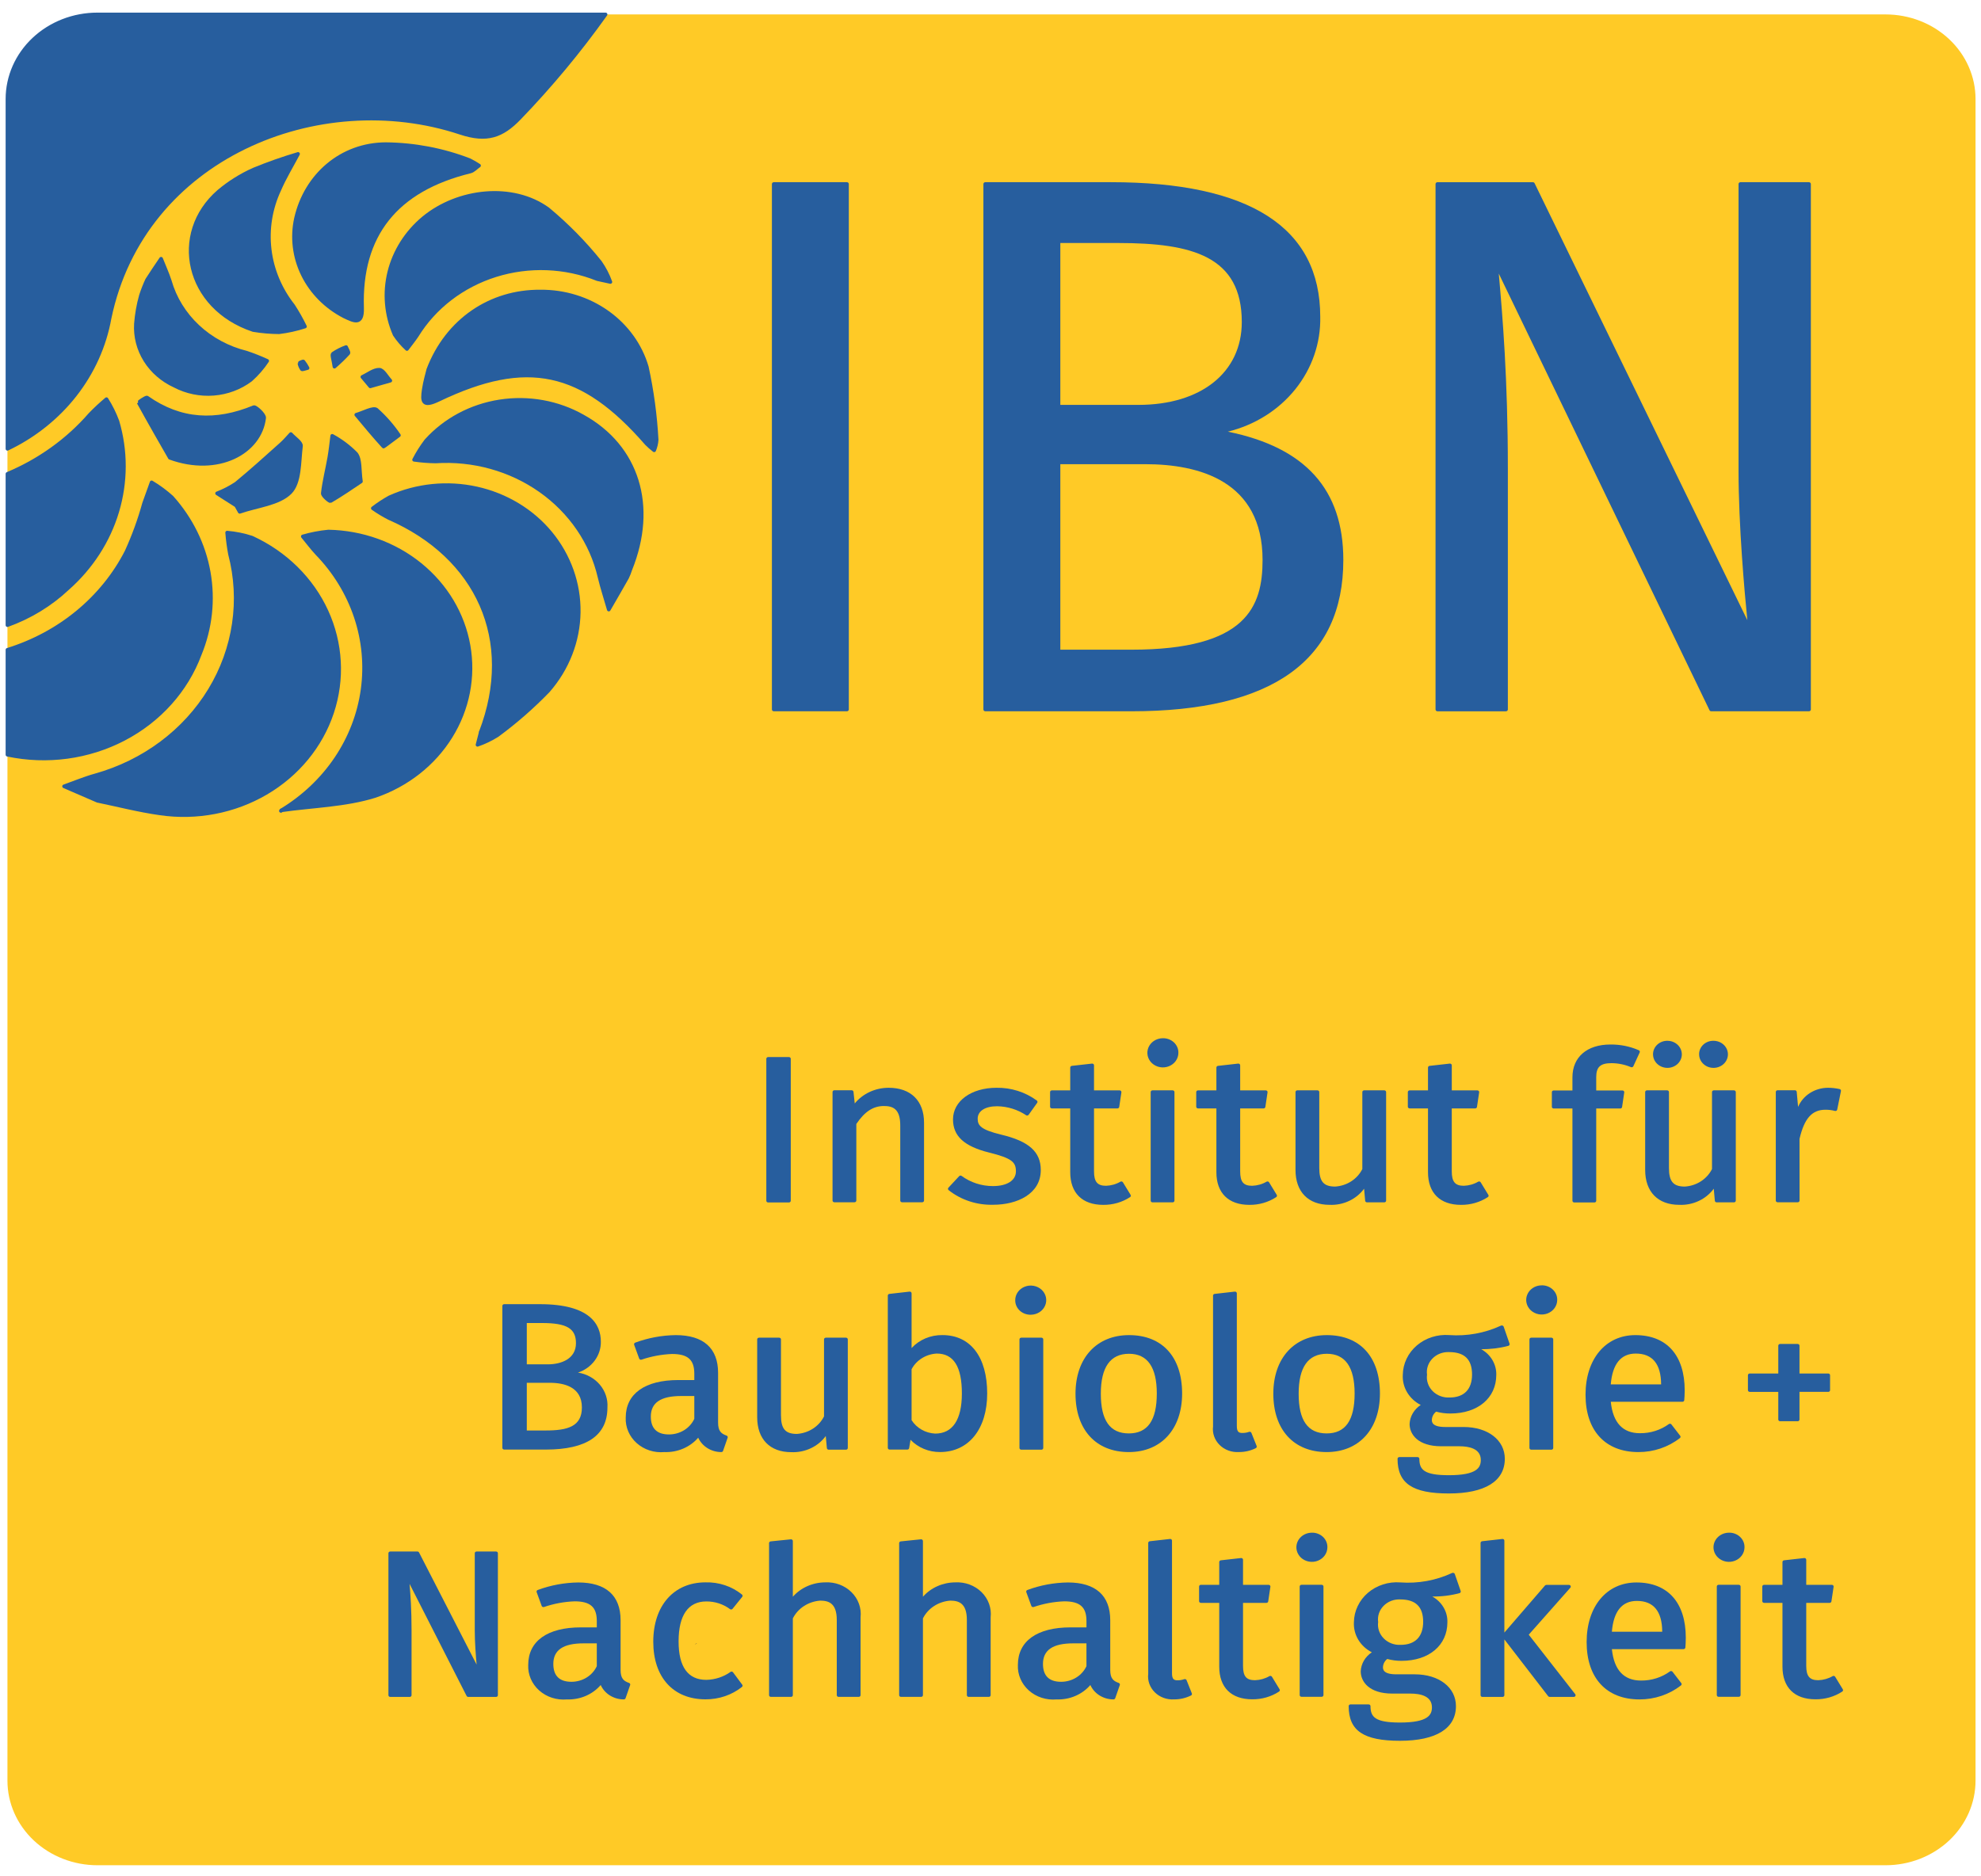
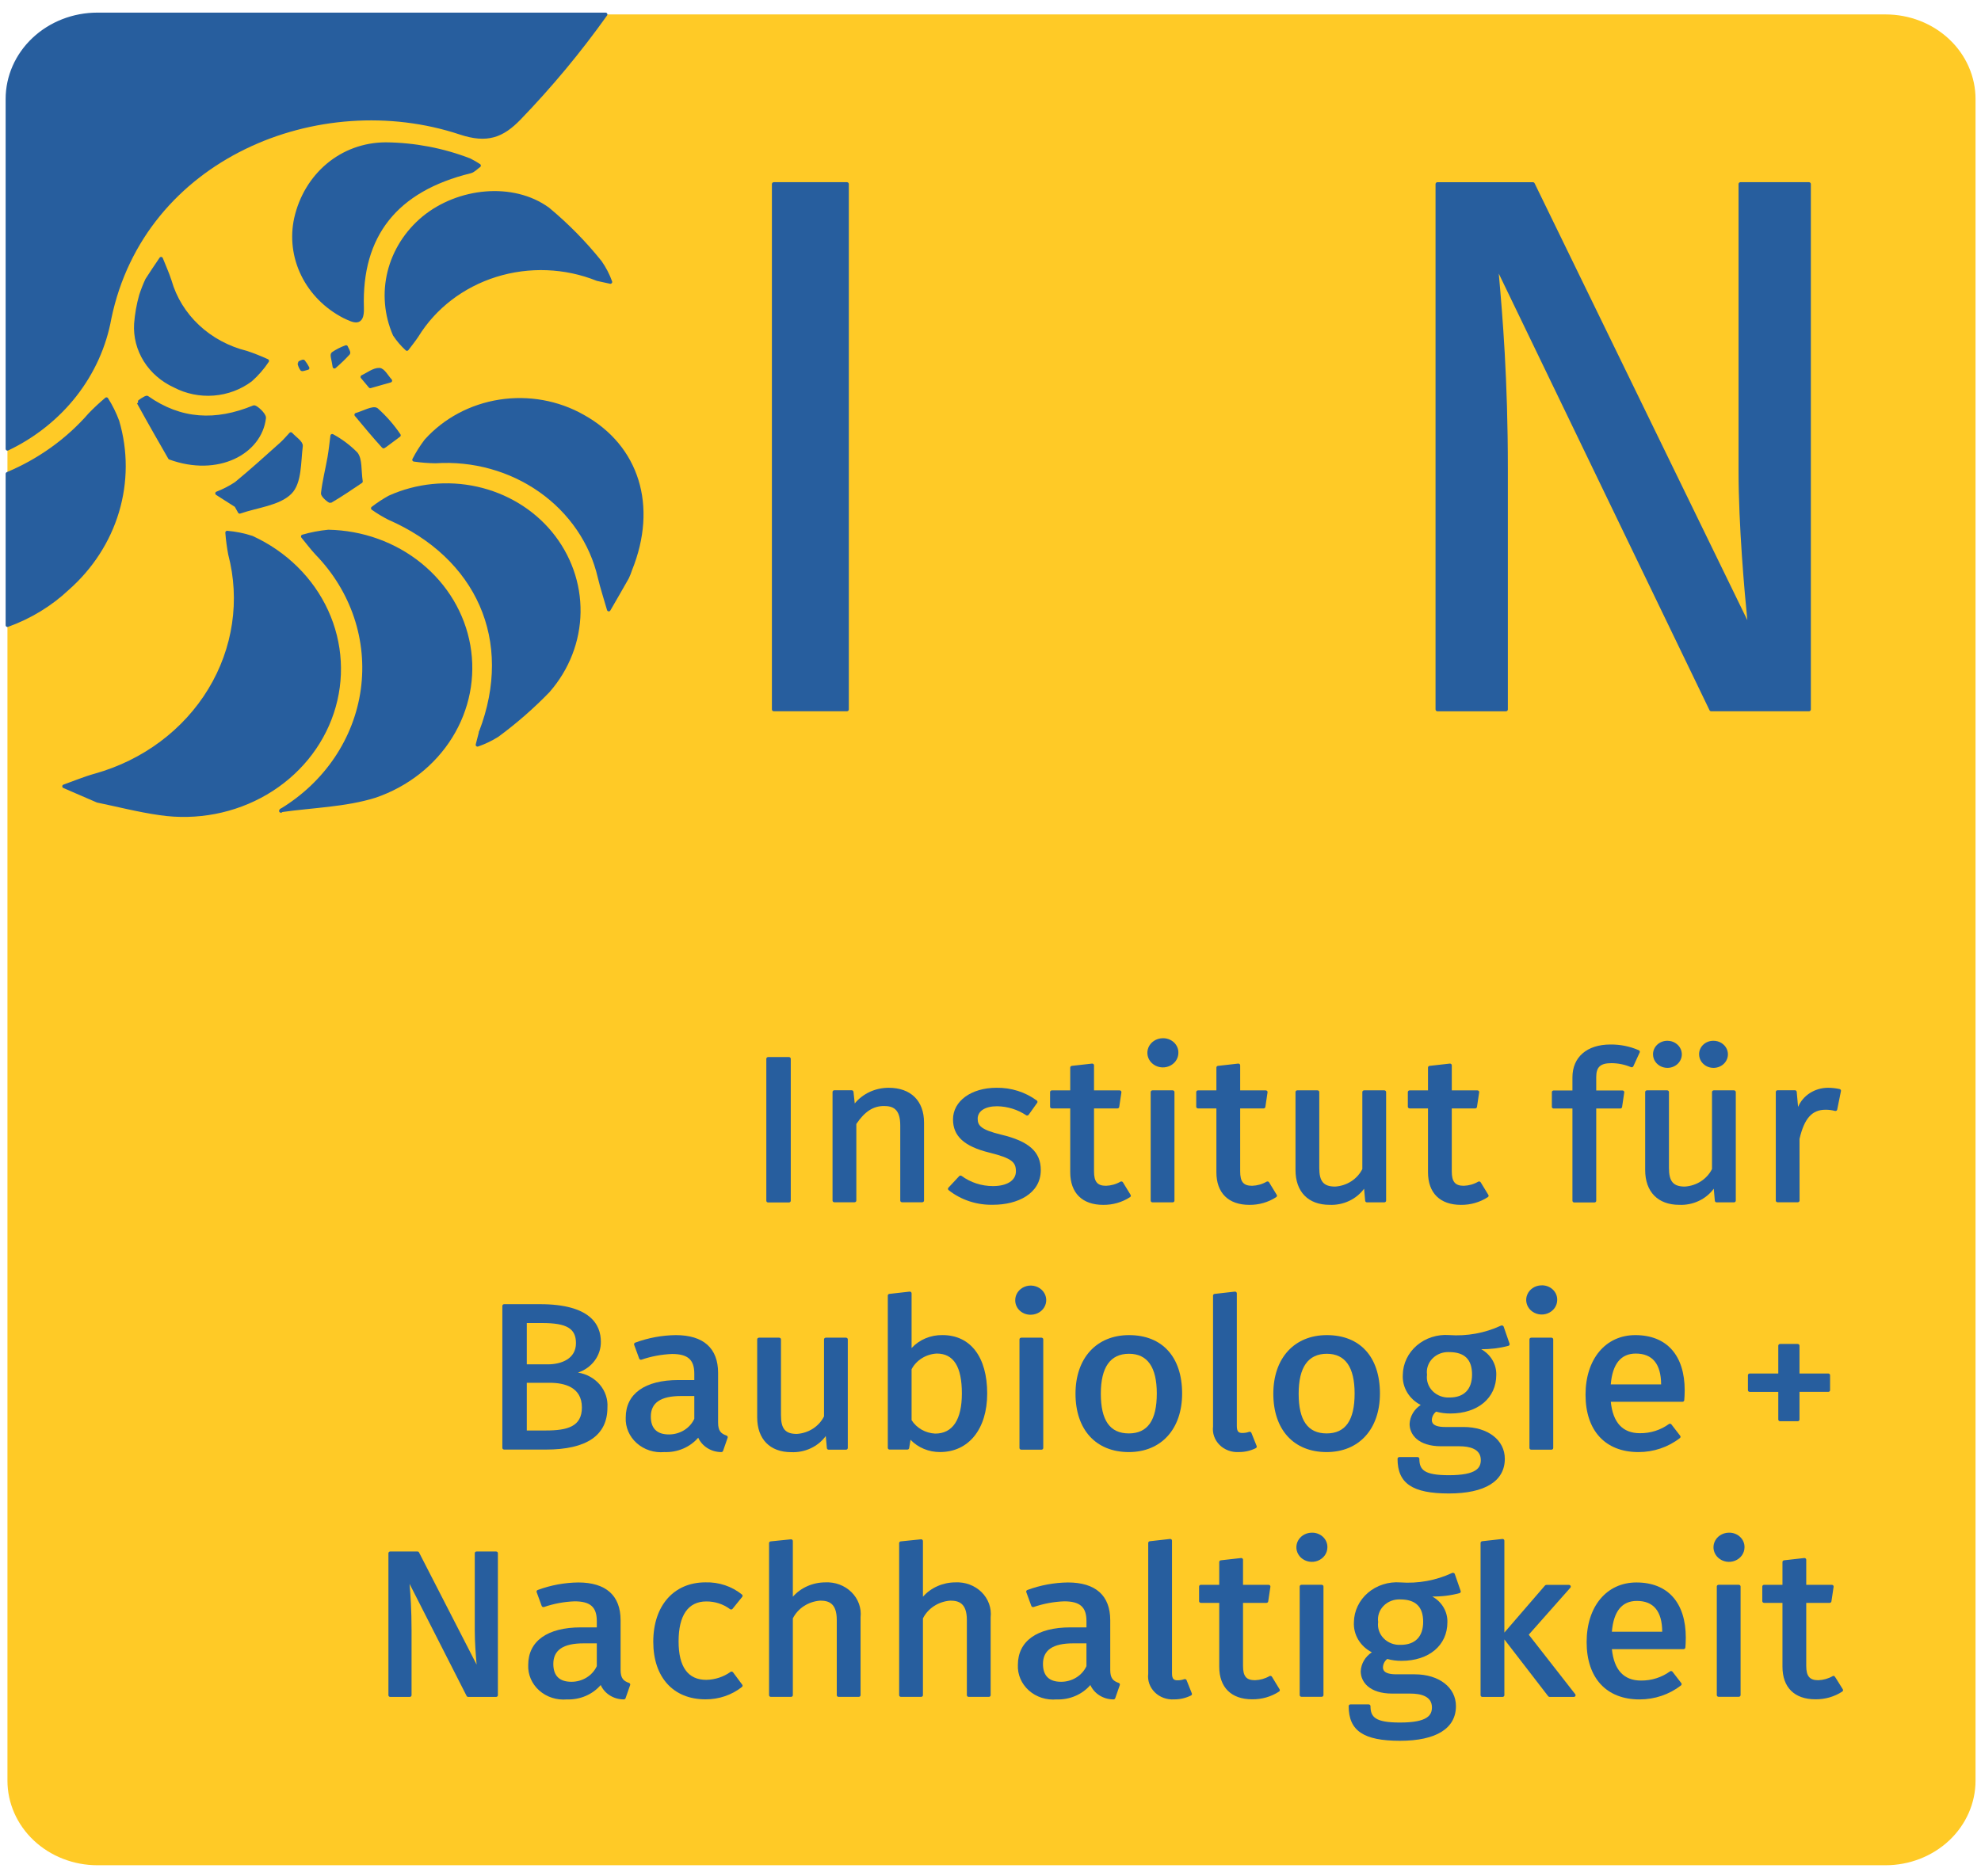
<svg xmlns="http://www.w3.org/2000/svg" width="133" height="126" viewBox="0 0 133 126" fill="none">
  <path d="M6.54 0.969H126.593C127.386 0.969 128.172 1.116 128.905 1.401C129.637 1.687 130.303 2.105 130.864 2.633C131.425 3.16 131.87 3.786 132.173 4.476C132.477 5.165 132.633 5.904 132.633 6.65V119.574C132.633 121.08 131.997 122.525 130.864 123.591C129.731 124.656 128.195 125.255 126.593 125.255H6.54C5.746 125.255 4.961 125.108 4.228 124.822C3.496 124.537 2.83 124.118 2.269 123.591C1.136 122.525 0.5 121.08 0.5 119.574V6.65C0.5 5.143 1.136 3.698 2.269 2.633C3.402 1.567 4.938 0.969 6.54 0.969Z" fill="#FFCA26" />
  <path d="M20.649 24.715C20.57 24.561 20.476 24.415 20.368 24.277C20.347 24.253 20.094 24.367 20.098 24.384C20.124 24.53 20.182 24.669 20.269 24.793C20.297 24.828 20.474 24.754 20.649 24.715Z" fill="#275E9E" stroke="#275E9E" stroke-width="0.244" stroke-linecap="round" stroke-linejoin="round" />
  <path d="M18.898 54.414C20.999 54.113 23.187 54.075 25.181 53.451C27.316 52.721 29.113 51.311 30.259 49.465C31.405 47.62 31.829 45.455 31.456 43.347C31.084 41.238 29.939 39.319 28.219 37.921C26.5 36.524 24.315 35.736 22.043 35.695C21.462 35.751 20.887 35.861 20.329 36.023C20.645 36.406 20.941 36.806 21.28 37.169C22.467 38.392 23.355 39.843 23.885 41.422C24.414 43.001 24.57 44.67 24.344 46.311C24.117 47.953 23.512 49.529 22.572 50.928C21.631 52.327 20.378 53.517 18.898 54.414Z" fill="#275E9E" stroke="#275E9E" stroke-width="0.244" stroke-linecap="round" stroke-linejoin="round" />
  <path d="M22.107 30.73C21.966 31.529 21.762 32.321 21.672 33.123C21.654 33.291 22.135 33.681 22.187 33.651C22.889 33.244 23.556 32.781 24.232 32.331C24.116 31.54 24.206 30.88 23.913 30.478C23.445 29.999 22.902 29.591 22.304 29.266C22.24 29.754 22.193 30.245 22.107 30.73Z" fill="#275E9E" stroke="#275E9E" stroke-width="0.244" stroke-linecap="round" stroke-linejoin="round" />
  <path d="M18.859 54.454C18.875 54.444 18.889 54.432 18.904 54.422L18.878 54.425L18.859 54.454Z" fill="#275E9E" stroke="#275E9E" stroke-width="0.244" stroke-linecap="round" stroke-linejoin="round" />
  <path d="M16.093 34.371C17.252 33.966 18.713 33.837 19.478 33.073C20.143 32.408 20.073 31.031 20.207 29.956C20.238 29.713 19.767 29.419 19.527 29.148C19.313 29.374 19.114 29.615 18.882 29.822C17.879 30.716 16.887 31.623 15.846 32.476C15.449 32.738 15.023 32.958 14.574 33.131C15.002 33.403 15.429 33.675 15.856 33.948L16.093 34.371Z" fill="#275E9E" stroke="#275E9E" stroke-width="0.244" stroke-linecap="round" stroke-linejoin="round" />
  <path d="M17.735 28.066C17.762 27.837 17.155 27.294 17.04 27.342C14.498 28.393 12.122 28.283 9.878 26.7C9.807 26.649 9.298 27.016 9.305 27.028C10.099 28.474 10.924 29.905 11.404 30.741C14.623 31.917 17.461 30.391 17.735 28.066Z" fill="#275E9E" stroke="#275E9E" stroke-width="0.244" stroke-linecap="round" stroke-linejoin="round" />
  <path d="M33.401 49.368C34.622 48.467 35.761 47.471 36.805 46.392C38.104 44.903 38.827 43.044 38.855 41.118C38.884 39.192 38.216 37.315 36.962 35.793C35.722 34.292 33.973 33.237 32.007 32.8C30.04 32.364 27.974 32.574 26.152 33.395C25.759 33.613 25.384 33.859 25.031 34.132C25.376 34.375 25.738 34.594 26.116 34.788C32.063 37.38 34.645 42.981 32.281 49.155C32.266 49.21 32.163 49.611 32.059 50.015C32.533 49.851 32.983 49.634 33.401 49.368Z" fill="#275E9E" stroke="#275E9E" stroke-width="0.244" stroke-linecap="round" stroke-linejoin="round" />
  <path d="M7.885 28.291C7.694 27.773 7.447 27.275 7.149 26.805C6.767 27.125 6.402 27.464 6.057 27.82C4.562 29.543 2.659 30.913 0.5 31.821V41.98C2.012 41.436 3.386 40.599 4.531 39.523C6.127 38.117 7.283 36.327 7.874 34.347C8.465 32.367 8.469 30.273 7.885 28.291Z" fill="#275E9E" stroke="#275E9E" stroke-width="0.244" stroke-linecap="round" stroke-linejoin="round" />
-   <path d="M13.411 43.942C14.134 42.188 14.341 40.283 14.012 38.427C13.683 36.571 12.828 34.833 11.539 33.395C11.122 33.019 10.667 32.682 10.18 32.391C10.011 32.86 9.842 33.329 9.674 33.798C9.369 34.905 8.975 35.987 8.496 37.038C7.703 38.586 6.586 39.969 5.212 41.102C3.838 42.236 2.236 43.098 0.5 43.636V50.681C3.156 51.241 5.938 50.864 8.318 49.621C10.698 48.379 12.51 46.358 13.411 43.942Z" fill="#275E9E" stroke="#275E9E" stroke-width="0.244" stroke-linecap="round" stroke-linejoin="round" />
  <path d="M32.285 49.148C32.287 49.139 32.288 49.137 32.285 49.148V49.148Z" fill="#275E9E" stroke="#275E9E" stroke-width="0.244" stroke-linecap="round" stroke-linejoin="round" />
  <path d="M10.74 54.621C13.208 54.981 15.731 54.496 17.851 53.255C19.971 52.014 21.548 50.098 22.294 47.856C23.041 45.615 22.907 43.196 21.919 41.039C20.93 38.882 19.152 37.13 16.906 36.101C16.371 35.926 15.815 35.814 15.25 35.766C15.287 36.248 15.351 36.729 15.44 37.206C16.252 40.299 15.768 43.568 14.087 46.334C12.407 49.1 9.659 51.153 6.413 52.065C5.695 52.263 5.004 52.555 4.301 52.804C5.014 53.113 5.728 53.421 6.546 53.775C7.879 54.048 9.296 54.417 10.74 54.621Z" fill="#275E9E" stroke="#275E9E" stroke-width="0.244" stroke-linecap="round" stroke-linejoin="round" />
-   <path d="M14.68 12.86C11.443 15.677 12.497 20.665 17 22.162C17.574 22.258 18.155 22.308 18.738 22.311C19.329 22.238 19.911 22.11 20.475 21.927C20.242 21.448 19.979 20.981 19.687 20.531C18.815 19.426 18.269 18.124 18.105 16.756C17.941 15.388 18.165 14.004 18.754 12.744C19.11 11.917 19.589 11.137 20.011 10.336C18.997 10.637 18 10.988 17.025 11.388C16.172 11.771 15.383 12.267 14.68 12.86Z" fill="#275E9E" stroke="#275E9E" stroke-width="0.244" stroke-linecap="round" stroke-linejoin="round" />
  <path d="M23.384 23.724C23.437 23.659 23.291 23.448 23.236 23.305C22.922 23.418 22.625 23.569 22.353 23.754C22.259 23.834 22.39 24.154 22.453 24.623C22.782 24.341 23.093 24.041 23.384 23.724Z" fill="#275E9E" stroke="#275E9E" stroke-width="0.244" stroke-linecap="round" stroke-linejoin="round" />
  <path d="M10.816 17.375C10.5 17.846 10.175 18.312 9.874 18.791C9.715 19.133 9.578 19.484 9.462 19.841C9.287 20.464 9.174 21.1 9.125 21.743C9.073 22.602 9.293 23.456 9.756 24.197C10.22 24.939 10.907 25.534 11.73 25.909C12.525 26.327 13.434 26.512 14.342 26.442C15.25 26.371 16.114 26.048 16.826 25.514C17.255 25.135 17.63 24.704 17.94 24.234C17.488 24.026 17.024 23.842 16.551 23.683C15.316 23.378 14.19 22.773 13.285 21.926C12.38 21.08 11.73 20.024 11.399 18.865C11.236 18.358 11.011 17.871 10.816 17.375Z" fill="#275E9E" stroke="#275E9E" stroke-width="0.244" stroke-linecap="round" stroke-linejoin="round" />
  <path d="M0.5 6.65V30.139C2.291 29.284 3.844 28.046 5.035 26.524C6.225 25.002 7.02 23.239 7.355 21.376C9.606 10.534 21.427 5.768 30.906 8.917C32.701 9.513 33.715 9.131 34.871 7.935C36.978 5.75 38.912 3.421 40.657 0.969H6.54C5.746 0.969 4.961 1.116 4.228 1.401C3.496 1.687 2.83 2.105 2.269 2.633C1.136 3.698 0.5 5.143 0.5 6.65Z" fill="#275E9E" stroke="#275E9E" stroke-width="0.244" stroke-linecap="round" stroke-linejoin="round" />
-   <path d="M36.281 19.578C32.947 19.549 30.023 21.493 28.754 24.816C28.699 25.053 28.532 25.607 28.448 26.172C28.332 26.959 28.363 27.365 29.451 26.843C35.375 24.001 39.084 24.816 43.402 29.783C43.563 29.946 43.736 30.099 43.92 30.239C44.015 30.013 44.071 29.774 44.086 29.532C43.997 27.889 43.776 26.255 43.426 24.643C42.996 23.176 42.062 21.884 40.769 20.968C39.477 20.052 37.899 19.563 36.281 19.578Z" fill="#275E9E" stroke="#275E9E" stroke-width="0.244" stroke-linecap="round" stroke-linejoin="round" />
  <path d="M25.902 9.68C22.918 9.69 20.529 11.765 19.872 14.662C19.592 15.939 19.754 17.266 20.335 18.45C20.915 19.634 21.883 20.613 23.097 21.242C23.735 21.544 24.349 21.885 24.31 20.679C24.151 15.787 26.59 12.737 31.575 11.517C31.791 11.464 31.967 11.256 32.162 11.121C31.957 10.985 31.744 10.862 31.522 10.752C29.738 10.063 27.831 9.699 25.902 9.68Z" fill="#275E9E" stroke="#275E9E" stroke-width="0.244" stroke-linecap="round" stroke-linejoin="round" />
  <path d="M25.749 29.988C25.762 30.001 26.198 29.66 26.782 29.23C26.357 28.601 25.852 28.024 25.278 27.51C25.046 27.344 24.384 27.722 23.918 27.852C24.519 28.572 25.116 29.295 25.749 29.988Z" fill="#275E9E" stroke="#275E9E" stroke-width="0.244" stroke-linecap="round" stroke-linejoin="round" />
  <path d="M40.109 18.745L40.98 18.935C40.812 18.467 40.581 18.021 40.293 17.609C39.254 16.311 38.079 15.115 36.785 14.04C34.435 12.335 30.775 12.712 28.435 14.64C27.289 15.594 26.486 16.861 26.138 18.263C25.791 19.666 25.915 21.135 26.494 22.468C26.727 22.822 27.005 23.147 27.322 23.436C27.544 23.139 27.78 22.851 27.984 22.544C29.162 20.626 31.046 19.18 33.28 18.48C35.515 17.78 37.944 17.874 40.109 18.745Z" fill="#275E9E" stroke="#275E9E" stroke-width="0.244" stroke-linecap="round" stroke-linejoin="round" />
  <path d="M25.468 24.828C25.097 24.816 24.709 25.134 24.328 25.311C24.487 25.501 24.646 25.69 24.858 25.945L26.205 25.562C25.96 25.301 25.726 24.837 25.468 24.828Z" fill="#275E9E" stroke="#275E9E" stroke-width="0.244" stroke-linecap="round" stroke-linejoin="round" />
  <path d="M40.872 40.934C41.285 40.218 41.702 39.505 42.106 38.785C42.189 38.611 42.26 38.432 42.318 38.248C44.041 33.985 42.802 29.996 39.133 27.961C37.457 27.011 35.476 26.655 33.546 26.956C31.616 27.257 29.863 28.195 28.602 29.602C28.297 30.004 28.029 30.43 27.801 30.875C28.279 30.944 28.761 30.982 29.244 30.988C31.764 30.824 34.263 31.517 36.284 32.943C38.304 34.368 39.713 36.429 40.251 38.751C40.427 39.486 40.664 40.207 40.872 40.934Z" fill="#275E9E" stroke="#275E9E" stroke-width="0.244" stroke-linecap="round" stroke-linejoin="round" />
-   <path d="M46.789 110.364L46.645 110.434C46.645 110.434 46.743 110.363 46.748 110.359C46.762 110.359 46.776 110.36 46.789 110.364Z" fill="#574D46" />
  <path d="M56.859 12.234H51.954C51.882 12.234 51.824 12.289 51.824 12.356V47.642C51.824 47.71 51.882 47.764 51.954 47.764H56.859C56.93 47.764 56.988 47.71 56.988 47.642V12.356C56.988 12.289 56.93 12.234 56.859 12.234Z" fill="#275E9E" />
-   <path d="M66.153 47.764H75.963C85.402 47.764 90.188 44.346 90.188 37.605C90.188 32.872 87.649 30.049 82.433 28.987C84.24 28.545 85.836 27.543 86.962 26.142C88.088 24.741 88.679 23.023 88.638 21.268C88.638 15.274 83.904 12.234 74.568 12.234H66.153C66.136 12.234 66.119 12.237 66.103 12.243C66.088 12.25 66.073 12.259 66.061 12.27C66.049 12.281 66.04 12.295 66.033 12.31C66.027 12.325 66.023 12.34 66.023 12.356V47.642C66.023 47.658 66.027 47.674 66.033 47.689C66.04 47.704 66.049 47.717 66.061 47.729C66.073 47.74 66.088 47.749 66.103 47.755C66.119 47.761 66.136 47.764 66.153 47.764ZM71.188 43.628V31.171H76.892C80.484 31.171 84.766 32.287 84.766 37.605C84.766 40.733 83.699 43.628 75.963 43.628L71.188 43.628ZM71.188 27.189V16.319H75.085C80.059 16.319 83.371 17.221 83.371 21.625C83.371 25.005 80.645 27.189 76.427 27.189H71.188Z" fill="#275E9E" />
  <path d="M96.509 47.765H101.104C101.121 47.765 101.138 47.762 101.154 47.756C101.17 47.75 101.184 47.741 101.196 47.729C101.208 47.718 101.218 47.704 101.224 47.69C101.231 47.675 101.234 47.659 101.234 47.643V31.459C101.234 25.41 100.876 21.202 100.625 18.374L114.773 47.693C114.783 47.714 114.799 47.733 114.82 47.745C114.841 47.758 114.865 47.765 114.89 47.764H121.447C121.464 47.765 121.481 47.761 121.497 47.755C121.513 47.749 121.527 47.74 121.539 47.729C121.551 47.718 121.561 47.704 121.567 47.689C121.574 47.675 121.577 47.659 121.577 47.642V12.356C121.577 12.34 121.574 12.325 121.567 12.31C121.561 12.295 121.551 12.281 121.539 12.27C121.527 12.259 121.513 12.25 121.497 12.243C121.481 12.237 121.464 12.234 121.447 12.234H116.852C116.835 12.234 116.818 12.237 116.802 12.243C116.786 12.25 116.772 12.259 116.76 12.27C116.748 12.281 116.738 12.295 116.732 12.31C116.725 12.325 116.722 12.34 116.722 12.356V31.613C116.722 35.282 117.128 39.827 117.313 41.646L103.029 12.306C103.018 12.284 103.002 12.267 102.981 12.254C102.96 12.241 102.936 12.235 102.911 12.235H96.509C96.492 12.235 96.475 12.238 96.459 12.244C96.443 12.25 96.429 12.259 96.417 12.27C96.405 12.282 96.395 12.295 96.389 12.31C96.382 12.325 96.379 12.341 96.379 12.357V47.643C96.379 47.659 96.382 47.675 96.389 47.69C96.395 47.705 96.405 47.718 96.417 47.729C96.429 47.741 96.443 47.75 96.459 47.756C96.475 47.762 96.492 47.765 96.509 47.765Z" fill="#275E9E" />
  <path d="M52.968 70.984H51.571C51.504 70.984 51.449 71.036 51.449 71.099V80.633C51.449 80.697 51.504 80.748 51.571 80.748H52.968C53.035 80.748 53.09 80.697 53.09 80.633V71.099C53.09 71.036 53.035 70.984 52.968 70.984Z" fill="#275E9E" />
  <path d="M60.441 75.569V80.621C60.441 80.635 60.444 80.65 60.45 80.664C60.456 80.678 60.465 80.691 60.476 80.701C60.487 80.712 60.501 80.721 60.516 80.726C60.53 80.732 60.546 80.735 60.562 80.735H61.916C61.932 80.735 61.948 80.732 61.962 80.726C61.977 80.721 61.991 80.712 62.002 80.701C62.013 80.691 62.022 80.678 62.028 80.664C62.034 80.65 62.038 80.635 62.038 80.621V75.39C62.038 73.923 61.151 73.047 59.665 73.047C59.225 73.046 58.79 73.141 58.395 73.323C58 73.505 57.655 73.771 57.386 74.099L57.301 73.316C57.297 73.287 57.283 73.261 57.261 73.243C57.238 73.224 57.209 73.213 57.179 73.213H56.016C56 73.213 55.984 73.216 55.97 73.222C55.955 73.227 55.941 73.236 55.93 73.246C55.919 73.257 55.91 73.27 55.904 73.284C55.898 73.298 55.895 73.312 55.895 73.328V80.621C55.895 80.635 55.898 80.65 55.904 80.664C55.91 80.678 55.919 80.691 55.93 80.701C55.941 80.712 55.955 80.721 55.97 80.726C55.984 80.732 56 80.735 56.016 80.735H57.37C57.386 80.735 57.401 80.732 57.416 80.726C57.431 80.721 57.445 80.712 57.456 80.702C57.467 80.691 57.476 80.678 57.482 80.664C57.488 80.65 57.492 80.635 57.492 80.621V75.478C58.053 74.644 58.625 74.272 59.341 74.272C59.912 74.272 60.441 74.43 60.441 75.569Z" fill="#275E9E" />
  <path d="M69.876 78.573C69.876 77.347 69.079 76.635 67.21 76.192C65.874 75.867 65.639 75.59 65.639 75.127C65.639 74.609 66.139 74.287 66.944 74.287C67.644 74.298 68.324 74.509 68.894 74.892C68.921 74.908 68.953 74.914 68.984 74.907C69.015 74.901 69.043 74.884 69.061 74.86L69.634 74.057C69.652 74.033 69.658 74.003 69.653 73.974C69.648 73.945 69.632 73.919 69.607 73.902C68.836 73.333 67.88 73.031 66.9 73.047C65.209 73.047 63.983 73.939 63.983 75.169C63.983 76.293 64.732 76.981 66.413 77.398C67.946 77.778 68.206 78.046 68.206 78.656C68.206 79.268 67.615 79.648 66.664 79.648C65.902 79.648 65.161 79.408 64.561 78.966C64.537 78.948 64.506 78.94 64.475 78.943C64.444 78.946 64.416 78.96 64.396 78.982L63.675 79.756C63.664 79.768 63.656 79.781 63.651 79.795C63.646 79.809 63.644 79.825 63.645 79.84C63.646 79.855 63.65 79.87 63.657 79.883C63.664 79.897 63.674 79.909 63.686 79.919C64.525 80.585 65.597 80.935 66.694 80.902C68.278 80.901 69.876 80.182 69.876 78.573Z" fill="#275E9E" />
  <path d="M74.065 80.909C74.709 80.917 75.34 80.736 75.869 80.39C75.895 80.374 75.913 80.349 75.919 80.321C75.926 80.293 75.921 80.264 75.906 80.239L75.391 79.395C75.375 79.369 75.349 79.35 75.319 79.341C75.288 79.333 75.255 79.336 75.228 79.35C74.935 79.521 74.6 79.617 74.255 79.628C73.676 79.628 73.45 79.357 73.45 78.663V74.433H75.021C75.05 74.433 75.079 74.423 75.101 74.405C75.123 74.387 75.138 74.362 75.142 74.334L75.289 73.351C75.291 73.335 75.29 73.318 75.285 73.303C75.28 73.287 75.272 73.272 75.26 73.26C75.249 73.248 75.234 73.238 75.218 73.231C75.202 73.224 75.185 73.221 75.168 73.221H73.45V71.537C73.45 71.52 73.447 71.504 73.44 71.49C73.433 71.475 73.422 71.462 73.41 71.451C73.397 71.44 73.382 71.432 73.365 71.427C73.348 71.422 73.331 71.421 73.314 71.423L71.96 71.575C71.931 71.578 71.903 71.592 71.884 71.613C71.864 71.634 71.853 71.661 71.853 71.689V73.221H70.622C70.606 73.221 70.59 73.224 70.575 73.23C70.56 73.235 70.547 73.244 70.535 73.254C70.524 73.265 70.515 73.278 70.509 73.292C70.503 73.305 70.5 73.32 70.5 73.335V74.319C70.5 74.334 70.503 74.348 70.509 74.362C70.515 74.376 70.524 74.389 70.535 74.4C70.547 74.41 70.56 74.419 70.575 74.424C70.59 74.43 70.606 74.433 70.622 74.433H71.853V78.718C71.853 80.11 72.659 80.909 74.065 80.909Z" fill="#275E9E" />
  <path d="M78.037 69.72C77.833 69.727 77.635 69.79 77.469 69.901C77.303 70.012 77.175 70.167 77.101 70.346C77.028 70.525 77.012 70.721 77.055 70.909C77.099 71.096 77.2 71.268 77.346 71.401C77.493 71.535 77.678 71.626 77.878 71.662C78.079 71.698 78.286 71.677 78.474 71.603C78.663 71.529 78.824 71.405 78.938 71.245C79.051 71.086 79.113 70.898 79.114 70.707C79.118 70.574 79.093 70.441 79.04 70.318C78.987 70.195 78.907 70.084 78.806 69.991C78.704 69.898 78.584 69.826 78.451 69.78C78.319 69.733 78.178 69.713 78.037 69.72Z" fill="#275E9E" />
  <path d="M78.729 73.219H77.376C77.308 73.219 77.254 73.27 77.254 73.333V80.626C77.254 80.689 77.308 80.741 77.376 80.741H78.729C78.796 80.741 78.851 80.689 78.851 80.626V73.333C78.851 73.27 78.796 73.219 78.729 73.219Z" fill="#275E9E" />
  <path d="M81.666 78.718C81.666 80.11 82.472 80.909 83.877 80.909C84.521 80.917 85.152 80.736 85.681 80.39C85.707 80.374 85.724 80.349 85.731 80.321C85.738 80.293 85.733 80.264 85.718 80.239L85.203 79.395C85.188 79.369 85.162 79.35 85.131 79.341C85.101 79.333 85.068 79.336 85.04 79.35C84.747 79.521 84.412 79.616 84.068 79.628C83.481 79.628 83.263 79.366 83.263 78.663V74.433H84.833C84.862 74.433 84.891 74.423 84.913 74.405C84.936 74.387 84.95 74.362 84.954 74.334L85.1 73.351C85.103 73.335 85.102 73.319 85.097 73.303C85.092 73.287 85.083 73.272 85.072 73.26C85.06 73.248 85.046 73.238 85.03 73.231C85.014 73.224 84.997 73.221 84.979 73.221H83.263V71.537C83.263 71.52 83.259 71.504 83.252 71.49C83.245 71.475 83.235 71.462 83.222 71.451C83.209 71.44 83.194 71.432 83.177 71.427C83.161 71.422 83.143 71.421 83.126 71.423L81.773 71.575C81.743 71.578 81.716 71.592 81.696 71.613C81.677 71.634 81.666 71.661 81.666 71.689V73.221H80.434C80.418 73.221 80.402 73.224 80.388 73.23C80.373 73.235 80.359 73.244 80.348 73.254C80.337 73.265 80.328 73.278 80.322 73.292C80.316 73.305 80.312 73.32 80.312 73.335V74.319C80.312 74.334 80.316 74.349 80.322 74.362C80.328 74.376 80.337 74.389 80.348 74.4C80.359 74.41 80.373 74.419 80.388 74.424C80.402 74.43 80.418 74.433 80.434 74.433H81.666V78.718Z" fill="#275E9E" />
  <path d="M88.573 78.426V73.333C88.574 73.318 88.57 73.303 88.564 73.289C88.558 73.275 88.549 73.263 88.538 73.252C88.527 73.242 88.513 73.233 88.498 73.227C88.484 73.222 88.468 73.219 88.452 73.219H87.098C87.082 73.219 87.066 73.222 87.052 73.227C87.037 73.233 87.023 73.242 87.012 73.252C87.001 73.263 86.992 73.275 86.986 73.289C86.98 73.303 86.977 73.318 86.977 73.333V78.564C86.977 80.031 87.83 80.907 89.261 80.907C89.714 80.927 90.165 80.838 90.571 80.648C90.977 80.459 91.325 80.175 91.582 79.824L91.655 80.636C91.658 80.665 91.672 80.691 91.695 80.71C91.717 80.73 91.746 80.741 91.777 80.741H92.939C92.955 80.741 92.971 80.738 92.985 80.732C93 80.726 93.014 80.718 93.025 80.707C93.036 80.697 93.045 80.684 93.051 80.67C93.058 80.656 93.061 80.641 93.061 80.626V73.333C93.061 73.318 93.058 73.303 93.051 73.289C93.045 73.275 93.036 73.263 93.025 73.252C93.014 73.242 93 73.233 92.985 73.227C92.971 73.222 92.955 73.219 92.939 73.219H91.585C91.569 73.219 91.553 73.222 91.539 73.227C91.524 73.233 91.51 73.242 91.499 73.252C91.488 73.263 91.479 73.275 91.473 73.289C91.467 73.303 91.464 73.318 91.464 73.333V78.504C91.299 78.834 91.043 79.118 90.724 79.325C90.404 79.532 90.031 79.655 89.644 79.681C88.863 79.681 88.573 79.341 88.573 78.426Z" fill="#275E9E" />
  <path d="M94.641 74.433H95.873V78.718C95.873 80.11 96.678 80.909 98.084 80.909C98.728 80.917 99.359 80.736 99.889 80.39C99.914 80.374 99.932 80.349 99.939 80.321C99.945 80.293 99.941 80.264 99.925 80.239L99.41 79.395C99.394 79.369 99.368 79.35 99.338 79.341C99.307 79.333 99.275 79.336 99.247 79.35C98.954 79.521 98.619 79.617 98.275 79.628C97.695 79.628 97.469 79.357 97.469 78.663V74.433H99.04C99.07 74.433 99.098 74.423 99.12 74.405C99.142 74.387 99.157 74.362 99.161 74.334L99.308 73.351C99.311 73.335 99.309 73.319 99.305 73.303C99.299 73.287 99.291 73.272 99.279 73.26C99.268 73.248 99.254 73.238 99.238 73.231C99.222 73.224 99.205 73.221 99.187 73.221H97.47V71.537C97.47 71.52 97.466 71.504 97.459 71.49C97.452 71.475 97.442 71.462 97.429 71.451C97.416 71.44 97.401 71.432 97.385 71.427C97.368 71.422 97.35 71.421 97.333 71.423L95.98 71.575C95.95 71.578 95.923 71.592 95.903 71.613C95.884 71.634 95.873 71.661 95.873 71.689V73.221H94.641C94.625 73.221 94.609 73.224 94.595 73.23C94.58 73.235 94.566 73.244 94.555 73.254C94.544 73.265 94.535 73.278 94.529 73.292C94.523 73.306 94.519 73.32 94.519 73.335V74.319C94.519 74.334 94.523 74.348 94.529 74.362C94.535 74.376 94.544 74.389 94.555 74.399C94.566 74.41 94.58 74.418 94.594 74.424C94.609 74.43 94.625 74.433 94.641 74.433Z" fill="#275E9E" />
  <path d="M108.193 71.394C108.643 71.397 109.087 71.487 109.498 71.661C109.528 71.672 109.561 71.673 109.591 71.662C109.606 71.657 109.62 71.649 109.632 71.638C109.643 71.628 109.653 71.615 109.659 71.601L110.085 70.675C110.098 70.647 110.099 70.615 110.087 70.587C110.081 70.572 110.072 70.56 110.061 70.549C110.05 70.538 110.036 70.529 110.021 70.524C109.426 70.264 108.776 70.134 108.12 70.141C106.547 70.141 105.57 70.985 105.57 72.345V73.227H104.309C104.293 73.227 104.277 73.23 104.263 73.235C104.248 73.241 104.234 73.249 104.223 73.26C104.212 73.271 104.203 73.283 104.197 73.297C104.191 73.311 104.187 73.326 104.188 73.341V74.324C104.187 74.339 104.191 74.354 104.197 74.368C104.203 74.382 104.212 74.394 104.223 74.405C104.234 74.416 104.248 74.424 104.263 74.43C104.277 74.436 104.293 74.439 104.309 74.439H105.57V80.634C105.57 80.649 105.574 80.664 105.58 80.678C105.586 80.692 105.595 80.704 105.606 80.715C105.617 80.726 105.631 80.734 105.646 80.74C105.66 80.746 105.676 80.748 105.692 80.748H107.046C107.062 80.748 107.078 80.746 107.092 80.74C107.107 80.734 107.121 80.726 107.132 80.715C107.143 80.704 107.152 80.692 107.158 80.678C107.164 80.664 107.167 80.649 107.167 80.634V74.439H108.782C108.811 74.439 108.84 74.429 108.862 74.411C108.884 74.392 108.899 74.367 108.903 74.34L109.049 73.357C109.052 73.341 109.05 73.324 109.045 73.308C109.04 73.293 109.032 73.278 109.02 73.266C109.009 73.253 108.995 73.243 108.979 73.237C108.963 73.23 108.946 73.227 108.928 73.227H107.167V72.331C107.168 71.648 107.446 71.394 108.193 71.394Z" fill="#275E9E" />
  <path d="M115.131 80.636C115.134 80.665 115.148 80.691 115.17 80.71C115.193 80.73 115.222 80.741 115.253 80.741H116.415C116.431 80.741 116.447 80.738 116.461 80.732C116.476 80.726 116.49 80.718 116.501 80.707C116.512 80.697 116.521 80.684 116.527 80.67C116.533 80.656 116.537 80.641 116.537 80.626V73.333C116.537 73.318 116.533 73.303 116.527 73.289C116.521 73.275 116.512 73.263 116.501 73.252C116.49 73.242 116.476 73.233 116.461 73.227C116.447 73.222 116.431 73.219 116.415 73.219H115.061C115.045 73.219 115.029 73.222 115.015 73.227C115 73.233 114.986 73.242 114.975 73.252C114.964 73.263 114.955 73.275 114.949 73.289C114.943 73.303 114.94 73.318 114.94 73.333V78.504C114.775 78.834 114.519 79.118 114.2 79.325C113.88 79.532 113.507 79.655 113.12 79.681C112.34 79.681 112.05 79.341 112.05 78.426V73.333C112.05 73.318 112.047 73.303 112.041 73.289C112.034 73.275 112.025 73.263 112.014 73.252C112.003 73.242 111.989 73.233 111.975 73.227C111.96 73.222 111.944 73.219 111.928 73.219H110.575C110.559 73.219 110.543 73.222 110.528 73.227C110.513 73.233 110.5 73.242 110.489 73.252C110.477 73.263 110.468 73.275 110.462 73.289C110.456 73.303 110.453 73.318 110.453 73.333V78.564C110.453 80.031 111.307 80.907 112.738 80.907C113.191 80.927 113.641 80.838 114.047 80.648C114.453 80.459 114.801 80.175 115.058 79.824L115.131 80.636Z" fill="#275E9E" />
  <path d="M110.98 70.794C110.979 70.974 111.034 71.15 111.139 71.3C111.244 71.451 111.395 71.569 111.571 71.639C111.747 71.709 111.941 71.728 112.129 71.695C112.317 71.661 112.49 71.575 112.627 71.449C112.763 71.323 112.856 71.161 112.895 70.985C112.934 70.809 112.916 70.626 112.844 70.459C112.773 70.292 112.65 70.149 112.491 70.048C112.333 69.947 112.147 69.892 111.955 69.891C111.828 69.889 111.701 69.91 111.583 69.955C111.465 69.999 111.357 70.065 111.266 70.15C111.175 70.234 111.103 70.334 111.054 70.445C111.005 70.555 110.98 70.674 110.98 70.794Z" fill="#275E9E" />
  <path d="M114.074 70.794C114.073 70.974 114.128 71.151 114.234 71.302C114.34 71.453 114.491 71.571 114.668 71.641C114.845 71.71 115.04 71.729 115.229 71.694C115.417 71.659 115.59 71.573 115.726 71.445C115.862 71.317 115.954 71.154 115.991 70.977C116.029 70.8 116.009 70.616 115.935 70.45C115.861 70.283 115.736 70.141 115.575 70.041C115.415 69.942 115.227 69.889 115.035 69.891C114.908 69.889 114.783 69.912 114.666 69.957C114.549 70.002 114.442 70.068 114.353 70.152C114.263 70.236 114.193 70.336 114.145 70.447C114.097 70.557 114.073 70.675 114.074 70.794Z" fill="#275E9E" />
  <path d="M120.719 74.333L120.628 73.318C120.625 73.289 120.611 73.263 120.589 73.243C120.566 73.224 120.537 73.213 120.506 73.213H119.344C119.328 73.213 119.313 73.216 119.298 73.222C119.283 73.227 119.27 73.236 119.258 73.246C119.247 73.257 119.238 73.27 119.232 73.284C119.226 73.298 119.223 73.312 119.223 73.328V80.62C119.223 80.635 119.226 80.65 119.232 80.664C119.238 80.678 119.247 80.691 119.258 80.701C119.27 80.712 119.283 80.721 119.298 80.726C119.313 80.732 119.328 80.735 119.344 80.735H120.697C120.713 80.735 120.729 80.732 120.744 80.726C120.759 80.721 120.772 80.712 120.783 80.701C120.795 80.691 120.804 80.678 120.81 80.664C120.816 80.65 120.819 80.635 120.819 80.62L120.816 76.48C121.134 75.108 121.653 74.522 122.551 74.522C122.769 74.519 122.987 74.546 123.198 74.601C123.214 74.606 123.231 74.607 123.247 74.604C123.264 74.602 123.279 74.596 123.293 74.587C123.307 74.579 123.319 74.567 123.328 74.554C123.338 74.541 123.344 74.527 123.347 74.511L123.598 73.265C123.603 73.237 123.597 73.207 123.581 73.182C123.564 73.158 123.538 73.14 123.507 73.133C123.247 73.075 122.98 73.046 122.713 73.047C122.282 73.051 121.863 73.175 121.507 73.404C121.152 73.633 120.878 73.957 120.719 74.333Z" fill="#275E9E" />
  <path d="M40.782 94.515C40.82 93.963 40.638 93.418 40.273 92.985C39.907 92.552 39.384 92.263 38.804 92.172C39.258 92.022 39.651 91.74 39.926 91.369C40.202 90.997 40.347 90.553 40.34 90.1C40.34 88.95 39.63 87.578 36.246 87.578H33.848C33.832 87.578 33.816 87.581 33.802 87.587C33.787 87.593 33.773 87.601 33.762 87.612C33.751 87.622 33.742 87.635 33.736 87.649C33.73 87.663 33.727 87.678 33.727 87.693V97.227C33.727 97.242 33.73 97.257 33.736 97.271C33.742 97.285 33.751 97.297 33.762 97.308C33.773 97.319 33.787 97.327 33.802 97.333C33.816 97.339 33.832 97.342 33.848 97.342H36.644C39.389 97.342 40.782 96.391 40.782 94.515ZM35.368 92.858H36.909C37.893 92.858 39.067 93.146 39.067 94.515C39.067 95.798 38.098 96.06 36.644 96.06H35.368L35.368 92.858ZM38.669 90.198C38.669 91.246 37.691 91.619 36.776 91.619H35.368V88.844H36.393C38.052 88.844 38.669 89.211 38.669 90.198Z" fill="#275E9E" />
  <path d="M46.876 96.544C47.005 96.828 47.218 97.071 47.492 97.243C47.765 97.415 48.086 97.507 48.414 97.51L48.428 97.51C48.454 97.51 48.479 97.503 48.5 97.489C48.52 97.475 48.536 97.455 48.544 97.432L48.853 96.546C48.863 96.518 48.861 96.487 48.847 96.46C48.833 96.433 48.809 96.413 48.779 96.402C48.411 96.273 48.211 96.096 48.211 95.528V92.192C48.211 90.533 47.228 89.656 45.368 89.656C44.436 89.668 43.515 89.84 42.648 90.161C42.618 90.172 42.594 90.193 42.581 90.22C42.567 90.247 42.565 90.278 42.575 90.306L42.914 91.233C42.925 91.262 42.947 91.285 42.975 91.298C43.004 91.312 43.037 91.314 43.068 91.305C43.727 91.08 44.418 90.951 45.118 90.923C46.181 90.923 46.614 91.307 46.614 92.248V92.673H45.545C43.298 92.673 42.01 93.592 42.01 95.195C41.995 95.514 42.054 95.831 42.181 96.127C42.308 96.422 42.5 96.689 42.746 96.908C42.992 97.127 43.285 97.295 43.605 97.399C43.925 97.503 44.266 97.541 44.603 97.51C45.036 97.527 45.467 97.448 45.861 97.28C46.256 97.113 46.603 96.86 46.876 96.544ZM43.695 95.126C43.695 94.198 44.358 93.746 45.721 93.746H46.614V95.276C46.47 95.588 46.233 95.854 45.93 96.041C45.627 96.227 45.273 96.326 44.912 96.326C44.105 96.326 43.695 95.922 43.695 95.126Z" fill="#275E9E" />
  <path d="M55.44 96.433L55.514 97.245C55.517 97.274 55.531 97.301 55.553 97.32C55.576 97.339 55.605 97.35 55.636 97.35H56.798C56.814 97.35 56.83 97.347 56.844 97.341C56.859 97.336 56.873 97.327 56.884 97.317C56.895 97.306 56.904 97.293 56.91 97.279C56.916 97.266 56.919 97.251 56.919 97.236V89.943C56.919 89.928 56.916 89.913 56.91 89.899C56.904 89.885 56.895 89.872 56.884 89.862C56.873 89.851 56.859 89.843 56.844 89.837C56.83 89.831 56.814 89.828 56.798 89.828H55.444C55.428 89.828 55.413 89.831 55.398 89.837C55.383 89.843 55.37 89.851 55.358 89.862C55.347 89.872 55.338 89.885 55.332 89.899C55.326 89.913 55.323 89.928 55.323 89.943V95.114C55.158 95.444 54.902 95.728 54.583 95.935C54.263 96.141 53.89 96.264 53.503 96.291C52.723 96.291 52.433 95.951 52.433 95.036V89.943C52.433 89.928 52.43 89.913 52.424 89.899C52.418 89.885 52.409 89.872 52.397 89.862C52.386 89.851 52.373 89.843 52.358 89.837C52.343 89.831 52.327 89.828 52.311 89.828H50.958C50.942 89.828 50.926 89.831 50.911 89.837C50.896 89.843 50.883 89.851 50.871 89.862C50.86 89.872 50.851 89.885 50.845 89.899C50.839 89.913 50.836 89.928 50.836 89.943V95.173C50.836 96.64 51.69 97.516 53.12 97.516C53.573 97.536 54.023 97.447 54.429 97.257C54.835 97.068 55.183 96.784 55.44 96.433Z" fill="#275E9E" />
  <path d="M61.038 97.246L61.131 96.685C61.381 96.946 61.686 97.154 62.027 97.296C62.368 97.438 62.738 97.51 63.111 97.508C65.035 97.508 66.278 95.965 66.278 93.575C66.278 91.12 65.154 89.654 63.272 89.654C62.881 89.648 62.492 89.723 62.134 89.873C61.777 90.024 61.458 90.246 61.202 90.525V86.849C61.202 86.833 61.198 86.817 61.191 86.802C61.184 86.787 61.174 86.774 61.161 86.763C61.148 86.752 61.133 86.744 61.116 86.739C61.1 86.735 61.082 86.733 61.065 86.735L59.712 86.888C59.683 86.891 59.656 86.904 59.636 86.925C59.616 86.946 59.605 86.974 59.605 87.001V97.228C59.605 97.243 59.608 97.258 59.615 97.272C59.621 97.286 59.63 97.298 59.641 97.309C59.652 97.32 59.666 97.328 59.681 97.334C59.695 97.339 59.711 97.342 59.727 97.342H60.918C60.947 97.342 60.975 97.333 60.997 97.315C61.019 97.297 61.034 97.273 61.038 97.246ZM61.202 95.366V91.948C61.359 91.647 61.599 91.392 61.895 91.207C62.192 91.022 62.535 90.913 62.89 90.894C64.025 90.894 64.578 91.771 64.578 93.575C64.578 95.337 63.959 96.269 62.787 96.269C62.464 96.253 62.151 96.162 61.874 96.005C61.597 95.847 61.367 95.628 61.202 95.366Z" fill="#275E9E" />
  <path d="M69.921 89.828H68.567C68.5 89.828 68.445 89.879 68.445 89.943V97.236C68.445 97.299 68.5 97.35 68.567 97.35H69.921C69.988 97.35 70.042 97.299 70.042 97.236V89.943C70.042 89.879 69.988 89.828 69.921 89.828Z" fill="#275E9E" />
  <path d="M69.224 88.287C69.429 88.282 69.628 88.221 69.797 88.111C69.965 88 70.095 87.846 70.17 87.666C70.245 87.486 70.262 87.29 70.219 87.101C70.176 86.912 70.074 86.74 69.927 86.605C69.78 86.471 69.593 86.38 69.391 86.345C69.19 86.309 68.981 86.331 68.793 86.407C68.604 86.483 68.443 86.609 68.33 86.771C68.218 86.932 68.159 87.122 68.16 87.315C68.159 87.445 68.185 87.575 68.238 87.695C68.291 87.816 68.37 87.925 68.47 88.016C68.569 88.107 68.687 88.177 68.817 88.224C68.947 88.271 69.085 88.292 69.224 88.287Z" fill="#275E9E" />
  <path d="M79.365 93.577C79.365 91.122 78.032 89.656 75.801 89.656C73.618 89.656 72.207 91.201 72.207 93.591C72.207 96.008 73.578 97.51 75.786 97.51C77.96 97.51 79.365 95.967 79.365 93.577ZM77.665 93.577C77.665 95.38 77.05 96.257 75.786 96.257C74.522 96.257 73.907 95.385 73.907 93.591C73.907 91.812 74.544 90.909 75.801 90.909C77.037 90.909 77.665 91.807 77.665 93.577Z" fill="#275E9E" />
  <path d="M82.997 86.763C82.984 86.752 82.969 86.744 82.953 86.739C82.936 86.734 82.918 86.733 82.901 86.735L81.548 86.888C81.518 86.891 81.491 86.904 81.471 86.925C81.452 86.946 81.441 86.974 81.441 87.002V95.789C81.413 96.014 81.438 96.242 81.514 96.457C81.59 96.672 81.716 96.868 81.882 97.033C82.048 97.197 82.25 97.325 82.475 97.407C82.699 97.489 82.94 97.524 83.181 97.508C83.576 97.511 83.965 97.42 84.314 97.245C84.34 97.232 84.359 97.21 84.369 97.184C84.379 97.158 84.379 97.13 84.369 97.104L84.016 96.219C84.01 96.204 84.001 96.191 83.99 96.18C83.979 96.169 83.966 96.16 83.951 96.154C83.92 96.142 83.886 96.142 83.856 96.153C83.711 96.205 83.557 96.23 83.402 96.227C83.171 96.227 83.038 96.15 83.038 95.76V86.849C83.038 86.833 83.034 86.817 83.027 86.802C83.02 86.787 83.01 86.774 82.997 86.763Z" fill="#275E9E" />
  <path d="M92.646 93.577C92.646 91.122 91.314 89.656 89.082 89.656C86.899 89.656 85.488 91.201 85.488 93.591C85.488 96.008 86.859 97.51 89.067 97.51C91.241 97.51 92.646 95.967 92.646 93.577ZM87.189 93.59C87.189 91.811 87.826 90.909 89.082 90.909C90.319 90.909 90.946 91.807 90.946 93.576C90.946 95.38 90.331 96.257 89.067 96.257C87.803 96.257 87.189 95.385 87.189 93.591V93.59Z" fill="#275E9E" />
  <path d="M97.275 100.29C99.696 100.29 101.03 99.463 101.03 97.961C101.03 96.703 99.891 95.826 98.261 95.826H97.025C96.132 95.826 96.132 95.476 96.132 95.345C96.136 95.24 96.164 95.136 96.213 95.042C96.263 94.947 96.332 94.863 96.417 94.795C96.729 94.881 97.053 94.923 97.378 94.92C99.219 94.92 100.457 93.879 100.457 92.328C100.467 91.981 100.378 91.638 100.2 91.334C100.021 91.03 99.76 90.776 99.442 90.599C100.06 90.609 100.675 90.534 101.269 90.376C101.285 90.371 101.299 90.364 101.311 90.354C101.323 90.344 101.333 90.332 101.34 90.319C101.355 90.292 101.358 90.26 101.348 90.231L100.951 89.082C100.944 89.067 100.934 89.053 100.921 89.042C100.908 89.03 100.893 89.022 100.877 89.016C100.842 89.004 100.804 89.005 100.77 89.019C99.691 89.52 98.489 89.739 97.289 89.653C96.897 89.624 96.502 89.671 96.129 89.791C95.756 89.91 95.414 90.101 95.123 90.35C94.831 90.6 94.597 90.903 94.436 91.24C94.274 91.578 94.187 91.944 94.181 92.314C94.156 92.725 94.256 93.135 94.469 93.495C94.682 93.854 94.999 94.15 95.384 94.347C95.164 94.491 94.982 94.681 94.852 94.902C94.722 95.123 94.649 95.369 94.637 95.622C94.637 96.313 95.192 97.12 96.759 97.12H97.981C98.636 97.12 99.418 97.28 99.418 98.043C99.418 98.548 99.164 99.063 97.275 99.063C95.6 99.063 95.293 98.692 95.293 97.96C95.293 97.945 95.29 97.93 95.283 97.917C95.277 97.903 95.268 97.89 95.257 97.879C95.246 97.869 95.232 97.86 95.218 97.855C95.203 97.849 95.187 97.846 95.171 97.846H93.95C93.934 97.846 93.918 97.849 93.903 97.855C93.888 97.86 93.875 97.869 93.864 97.879C93.852 97.89 93.843 97.903 93.837 97.917C93.831 97.93 93.828 97.945 93.828 97.96C93.828 99.615 94.826 100.29 97.275 100.29ZM95.808 92.314C95.78 92.119 95.798 91.921 95.861 91.734C95.924 91.546 96.029 91.374 96.171 91.229C96.312 91.084 96.486 90.97 96.679 90.895C96.872 90.82 97.081 90.787 97.29 90.796C98.326 90.796 98.83 91.289 98.83 92.301C98.83 93.298 98.293 93.846 97.319 93.846C97.107 93.857 96.896 93.824 96.699 93.749C96.503 93.674 96.326 93.56 96.182 93.413C96.038 93.267 95.929 93.093 95.865 92.903C95.8 92.713 95.781 92.512 95.808 92.314Z" fill="#275E9E" />
  <path d="M103.47 86.314C103.266 86.321 103.068 86.384 102.902 86.495C102.736 86.607 102.608 86.761 102.535 86.941C102.461 87.12 102.445 87.315 102.489 87.503C102.533 87.69 102.634 87.862 102.78 87.996C102.927 88.129 103.111 88.22 103.312 88.256C103.513 88.291 103.72 88.271 103.908 88.197C104.096 88.123 104.257 87.999 104.371 87.839C104.485 87.68 104.546 87.492 104.548 87.3C104.552 87.167 104.527 87.035 104.474 86.912C104.42 86.789 104.341 86.677 104.239 86.584C104.138 86.492 104.017 86.42 103.885 86.373C103.752 86.327 103.611 86.306 103.47 86.314Z" fill="#275E9E" />
  <path d="M104.159 89.828H102.805C102.738 89.828 102.684 89.879 102.684 89.943V97.236C102.684 97.299 102.738 97.35 102.805 97.35H104.159C104.226 97.35 104.281 97.299 104.281 97.236V89.943C104.281 89.879 104.226 89.828 104.159 89.828Z" fill="#275E9E" />
  <path d="M109.999 97.51C111.014 97.513 111.998 97.181 112.781 96.572C112.805 96.554 112.822 96.527 112.826 96.498C112.83 96.469 112.822 96.439 112.804 96.415L112.215 95.653C112.197 95.629 112.169 95.613 112.137 95.608C112.106 95.603 112.073 95.61 112.047 95.627C111.491 96.033 110.805 96.25 110.101 96.243C108.946 96.243 108.288 95.534 108.145 94.133H112.955C112.986 94.133 113.015 94.123 113.038 94.103C113.06 94.084 113.074 94.058 113.077 94.029C113.088 93.903 113.107 93.651 113.107 93.369C113.107 91.009 111.899 89.656 109.792 89.656C107.793 89.656 106.449 91.265 106.449 93.659C106.45 96.071 107.776 97.51 109.999 97.51ZM108.143 92.964C108.259 91.591 108.823 90.895 109.822 90.895C110.943 90.895 111.516 91.591 111.524 92.964H108.143Z" fill="#275E9E" />
  <path d="M119.39 95.324C119.39 95.339 119.393 95.354 119.4 95.368C119.406 95.382 119.415 95.394 119.426 95.405C119.437 95.416 119.451 95.424 119.465 95.43C119.48 95.436 119.496 95.439 119.512 95.439H120.692C120.708 95.439 120.724 95.436 120.739 95.43C120.754 95.424 120.767 95.416 120.779 95.405C120.79 95.394 120.799 95.382 120.805 95.368C120.811 95.354 120.814 95.339 120.814 95.324V93.467H122.746C122.762 93.468 122.777 93.465 122.792 93.459C122.807 93.453 122.821 93.445 122.832 93.434C122.843 93.423 122.852 93.411 122.858 93.397C122.864 93.383 122.867 93.368 122.867 93.353V92.348C122.867 92.333 122.864 92.318 122.858 92.304C122.852 92.29 122.843 92.278 122.832 92.267C122.821 92.256 122.807 92.248 122.792 92.242C122.777 92.236 122.762 92.233 122.746 92.233H120.814V90.365C120.814 90.349 120.811 90.335 120.805 90.321C120.799 90.307 120.79 90.294 120.779 90.283C120.767 90.273 120.754 90.264 120.739 90.259C120.724 90.253 120.708 90.25 120.692 90.25H119.512C119.496 90.25 119.48 90.253 119.465 90.259C119.451 90.264 119.437 90.273 119.426 90.283C119.415 90.294 119.406 90.307 119.4 90.321C119.393 90.335 119.39 90.35 119.39 90.365V92.234H117.473C117.457 92.234 117.441 92.237 117.427 92.242C117.412 92.248 117.398 92.256 117.387 92.267C117.376 92.278 117.367 92.29 117.361 92.304C117.355 92.318 117.352 92.333 117.352 92.348V93.353C117.352 93.368 117.355 93.383 117.361 93.397C117.367 93.411 117.376 93.424 117.387 93.434C117.398 93.445 117.412 93.453 117.427 93.459C117.441 93.465 117.457 93.468 117.473 93.468H119.39V95.324Z" fill="#275E9E" />
  <path d="M33.306 104.188H31.997C31.98 104.187 31.965 104.19 31.95 104.196C31.935 104.202 31.922 104.21 31.91 104.221C31.899 104.232 31.89 104.244 31.884 104.258C31.878 104.272 31.875 104.287 31.875 104.302V109.505C31.875 110.265 31.944 111.177 31.999 111.781L28.134 104.253C28.124 104.233 28.108 104.217 28.089 104.205C28.07 104.194 28.047 104.188 28.024 104.188H26.2C26.184 104.188 26.168 104.191 26.153 104.196C26.139 104.202 26.125 104.21 26.114 104.221C26.102 104.232 26.093 104.244 26.087 104.258C26.081 104.272 26.078 104.287 26.078 104.302V113.837C26.078 113.852 26.081 113.867 26.087 113.881C26.093 113.894 26.102 113.907 26.114 113.918C26.125 113.928 26.139 113.937 26.153 113.943C26.168 113.948 26.184 113.951 26.2 113.951H27.509C27.525 113.951 27.541 113.948 27.556 113.943C27.57 113.937 27.584 113.928 27.595 113.918C27.607 113.907 27.616 113.894 27.622 113.881C27.628 113.867 27.631 113.852 27.631 113.837V109.464C27.631 108.114 27.562 107.103 27.497 106.359L31.327 113.886C31.337 113.906 31.353 113.922 31.372 113.934C31.392 113.945 31.414 113.951 31.437 113.951H33.306C33.322 113.951 33.337 113.948 33.352 113.943C33.367 113.937 33.38 113.929 33.392 113.918C33.403 113.907 33.412 113.895 33.418 113.881C33.424 113.867 33.427 113.852 33.427 113.837V104.302C33.427 104.287 33.424 104.272 33.418 104.258C33.412 104.244 33.403 104.232 33.392 104.221C33.38 104.21 33.367 104.202 33.352 104.196C33.337 104.19 33.322 104.187 33.306 104.188Z" fill="#275E9E" />
  <path d="M42.233 113.012C41.865 112.884 41.665 112.707 41.665 112.137V108.802C41.665 107.142 40.682 106.266 38.822 106.266C37.89 106.278 36.969 106.449 36.102 106.771C36.072 106.781 36.048 106.802 36.034 106.829C36.021 106.856 36.019 106.887 36.029 106.916L36.368 107.843C36.379 107.871 36.401 107.894 36.429 107.908C36.458 107.921 36.491 107.924 36.522 107.915C37.18 107.689 37.872 107.56 38.572 107.533C39.635 107.533 40.068 107.917 40.068 108.857V109.282H38.998C36.752 109.282 35.463 110.202 35.463 111.805C35.449 112.124 35.507 112.441 35.634 112.737C35.761 113.032 35.954 113.299 36.2 113.518C36.446 113.737 36.739 113.905 37.059 114.008C37.379 114.112 37.719 114.15 38.057 114.12C38.489 114.136 38.92 114.057 39.315 113.89C39.71 113.722 40.057 113.47 40.33 113.153C40.458 113.438 40.672 113.681 40.945 113.853C41.219 114.024 41.539 114.117 41.868 114.119L41.882 114.12C41.908 114.12 41.933 114.112 41.954 114.098C41.975 114.084 41.99 114.064 41.998 114.041L42.307 113.155C42.317 113.127 42.315 113.096 42.301 113.069C42.287 113.043 42.263 113.022 42.233 113.012ZM40.068 110.356V111.885C39.924 112.198 39.687 112.463 39.384 112.65C39.081 112.837 38.727 112.936 38.366 112.936C37.559 112.936 37.149 112.532 37.149 111.736C37.149 110.807 37.812 110.355 39.175 110.355L40.068 110.356Z" fill="#275E9E" />
  <path d="M47.423 107.54C48.001 107.537 48.563 107.72 49.014 108.059C49.04 108.076 49.072 108.084 49.104 108.079C49.135 108.075 49.164 108.059 49.183 108.035L49.831 107.233C49.849 107.209 49.858 107.18 49.855 107.15C49.851 107.121 49.836 107.094 49.812 107.075C49.133 106.524 48.26 106.233 47.364 106.259C45.235 106.259 43.859 107.825 43.859 110.249C43.859 112.633 45.202 114.114 47.364 114.114C48.258 114.12 49.126 113.827 49.81 113.285C49.834 113.267 49.85 113.241 49.854 113.212C49.858 113.184 49.851 113.154 49.833 113.131L49.215 112.3C49.197 112.276 49.17 112.259 49.139 112.253C49.107 112.247 49.075 112.253 49.049 112.27C48.581 112.606 48.012 112.793 47.423 112.806C46.187 112.806 45.559 111.936 45.559 110.221C45.559 108.467 46.204 107.54 47.423 107.54Z" fill="#275E9E" />
  <path d="M55.403 106.26C54.988 106.261 54.578 106.348 54.202 106.515C53.827 106.681 53.495 106.923 53.23 107.224V103.482C53.229 103.466 53.226 103.45 53.219 103.436C53.212 103.421 53.202 103.408 53.189 103.397C53.177 103.386 53.162 103.377 53.145 103.372C53.129 103.367 53.111 103.366 53.094 103.369L51.741 103.507C51.711 103.511 51.684 103.524 51.664 103.545C51.644 103.566 51.633 103.593 51.633 103.621V113.834C51.633 113.849 51.636 113.864 51.642 113.878C51.648 113.892 51.657 113.904 51.668 113.915C51.68 113.925 51.693 113.934 51.708 113.94C51.723 113.945 51.739 113.948 51.755 113.948H53.108C53.124 113.948 53.14 113.945 53.155 113.94C53.169 113.934 53.183 113.925 53.194 113.915C53.206 113.904 53.215 113.892 53.221 113.878C53.227 113.864 53.23 113.849 53.23 113.834V108.679C53.397 108.345 53.654 108.059 53.977 107.85C54.299 107.641 54.674 107.515 55.065 107.486C55.616 107.486 56.179 107.64 56.179 108.782V113.834C56.179 113.849 56.182 113.864 56.188 113.878C56.194 113.892 56.203 113.904 56.214 113.915C56.226 113.925 56.239 113.934 56.254 113.94C56.269 113.945 56.285 113.948 56.3 113.948H57.654C57.67 113.948 57.686 113.945 57.701 113.94C57.715 113.934 57.729 113.925 57.74 113.915C57.751 113.904 57.76 113.892 57.767 113.878C57.773 113.864 57.776 113.849 57.776 113.834V108.603C57.81 108.297 57.773 107.987 57.668 107.696C57.562 107.405 57.391 107.138 57.165 106.916C56.94 106.693 56.665 106.519 56.361 106.405C56.056 106.292 55.73 106.243 55.403 106.26Z" fill="#275E9E" />
  <path d="M64.137 106.26C63.722 106.261 63.312 106.348 62.937 106.515C62.561 106.681 62.229 106.923 61.964 107.224V103.482C61.964 103.466 61.96 103.45 61.953 103.436C61.946 103.421 61.936 103.408 61.924 103.397C61.911 103.386 61.896 103.377 61.88 103.372C61.863 103.367 61.846 103.366 61.829 103.368L60.475 103.507C60.446 103.511 60.418 103.524 60.398 103.545C60.378 103.566 60.367 103.593 60.367 103.621V113.834C60.367 113.849 60.37 113.864 60.376 113.878C60.383 113.891 60.391 113.904 60.403 113.915C60.414 113.925 60.428 113.934 60.442 113.94C60.457 113.945 60.473 113.948 60.489 113.948H61.842C61.858 113.948 61.874 113.945 61.889 113.94C61.904 113.934 61.917 113.925 61.929 113.915C61.94 113.904 61.949 113.891 61.955 113.878C61.961 113.864 61.964 113.849 61.964 113.834V108.679C62.131 108.345 62.389 108.059 62.711 107.85C63.033 107.641 63.409 107.515 63.799 107.486C64.35 107.486 64.913 107.64 64.913 108.782V113.834C64.913 113.849 64.916 113.864 64.922 113.878C64.928 113.891 64.937 113.904 64.949 113.915C64.96 113.925 64.974 113.934 64.988 113.94C65.003 113.945 65.019 113.948 65.035 113.948H66.388C66.404 113.948 66.42 113.945 66.435 113.94C66.45 113.934 66.463 113.925 66.475 113.915C66.486 113.904 66.495 113.891 66.501 113.878C66.507 113.864 66.51 113.849 66.51 113.834V108.603C66.544 108.297 66.508 107.987 66.402 107.696C66.297 107.405 66.125 107.138 65.9 106.915C65.674 106.693 65.399 106.519 65.095 106.405C64.791 106.292 64.464 106.243 64.137 106.26Z" fill="#275E9E" />
  <path d="M75.107 113.012C74.739 112.883 74.539 112.706 74.539 112.137V108.802C74.539 107.142 73.556 106.266 71.696 106.266C70.764 106.278 69.843 106.449 68.977 106.771C68.947 106.781 68.922 106.802 68.909 106.829C68.895 106.856 68.893 106.887 68.903 106.916L69.242 107.843C69.253 107.871 69.275 107.894 69.304 107.908C69.332 107.921 69.365 107.924 69.396 107.915C70.055 107.689 70.746 107.56 71.446 107.533C72.509 107.533 72.943 107.917 72.943 108.857V109.282H71.873C69.626 109.282 68.338 110.202 68.338 111.805C68.324 112.124 68.382 112.441 68.509 112.737C68.636 113.032 68.829 113.298 69.075 113.518C69.32 113.737 69.613 113.904 69.933 114.008C70.254 114.112 70.594 114.15 70.931 114.12C71.364 114.136 71.795 114.058 72.189 113.89C72.584 113.722 72.932 113.47 73.204 113.153C73.332 113.438 73.546 113.681 73.82 113.853C74.093 114.024 74.414 114.117 74.742 114.119L74.757 114.12C74.782 114.12 74.807 114.112 74.828 114.098C74.849 114.084 74.865 114.064 74.873 114.041L75.182 113.155C75.192 113.127 75.189 113.096 75.175 113.069C75.162 113.043 75.137 113.022 75.107 113.012ZM72.942 110.356V111.885C72.799 112.198 72.561 112.463 72.258 112.65C71.956 112.837 71.602 112.936 71.24 112.936C70.433 112.936 70.023 112.532 70.023 111.736C70.023 110.807 70.686 110.355 72.049 110.355L72.942 110.356Z" fill="#275E9E" />
  <path d="M79.664 112.828C79.659 112.814 79.65 112.8 79.639 112.789C79.628 112.778 79.614 112.769 79.599 112.763C79.569 112.751 79.535 112.751 79.504 112.762C79.359 112.814 79.205 112.839 79.05 112.836C78.82 112.836 78.686 112.76 78.686 112.37V103.459C78.686 103.442 78.683 103.426 78.676 103.411C78.669 103.397 78.658 103.383 78.645 103.372C78.633 103.362 78.617 103.354 78.601 103.349C78.584 103.344 78.567 103.343 78.55 103.345L77.196 103.497C77.167 103.5 77.139 103.514 77.12 103.535C77.1 103.556 77.089 103.583 77.089 103.611V112.398C77.061 112.623 77.086 112.851 77.162 113.066C77.239 113.281 77.364 113.478 77.53 113.642C77.696 113.806 77.899 113.934 78.123 114.016C78.348 114.098 78.589 114.133 78.829 114.118C79.224 114.12 79.614 114.029 79.962 113.855C79.988 113.842 80.008 113.82 80.018 113.794C80.028 113.768 80.028 113.74 80.017 113.714L79.664 112.828Z" fill="#275E9E" />
  <path d="M85.395 112.597C85.379 112.571 85.353 112.552 85.323 112.544C85.292 112.536 85.26 112.539 85.231 112.553C84.939 112.724 84.604 112.819 84.26 112.83C83.673 112.83 83.454 112.569 83.454 111.866V107.636H85.025C85.054 107.636 85.082 107.626 85.105 107.608C85.127 107.59 85.141 107.565 85.145 107.537L85.292 106.554C85.294 106.538 85.293 106.521 85.288 106.506C85.283 106.49 85.275 106.475 85.263 106.463C85.252 106.45 85.237 106.441 85.222 106.434C85.206 106.427 85.188 106.424 85.171 106.424H83.454V104.739C83.454 104.723 83.451 104.707 83.444 104.692C83.437 104.678 83.426 104.664 83.413 104.653C83.4 104.643 83.385 104.635 83.369 104.63C83.352 104.626 83.335 104.624 83.318 104.626L81.964 104.778C81.935 104.781 81.907 104.795 81.888 104.816C81.868 104.837 81.857 104.864 81.857 104.892V106.424H80.626C80.61 106.424 80.594 106.427 80.579 106.432C80.564 106.438 80.551 106.447 80.54 106.457C80.528 106.468 80.519 106.481 80.513 106.494C80.507 106.508 80.504 106.523 80.504 106.538V107.521C80.504 107.536 80.507 107.551 80.513 107.565C80.519 107.579 80.528 107.592 80.539 107.602C80.551 107.613 80.564 107.621 80.579 107.627C80.594 107.633 80.61 107.636 80.626 107.636H81.857V111.921C81.857 113.313 82.663 114.112 84.068 114.112C84.712 114.12 85.343 113.939 85.873 113.593C85.898 113.577 85.916 113.552 85.922 113.524C85.929 113.496 85.925 113.467 85.909 113.442L85.395 112.597Z" fill="#275E9E" />
  <path d="M88.041 102.923C87.837 102.93 87.639 102.993 87.473 103.104C87.307 103.215 87.179 103.37 87.105 103.549C87.032 103.729 87.016 103.924 87.059 104.112C87.103 104.299 87.204 104.471 87.35 104.605C87.497 104.738 87.681 104.829 87.882 104.865C88.083 104.901 88.29 104.881 88.478 104.806C88.667 104.732 88.828 104.608 88.942 104.449C89.055 104.289 89.117 104.102 89.118 103.91C89.122 103.777 89.097 103.645 89.044 103.521C88.991 103.398 88.911 103.287 88.81 103.194C88.708 103.101 88.588 103.029 88.455 102.983C88.323 102.936 88.182 102.916 88.041 102.923Z" fill="#275E9E" />
  <path d="M88.733 106.422H87.379C87.312 106.422 87.258 106.473 87.258 106.536V113.829C87.258 113.892 87.312 113.944 87.379 113.944H88.733C88.8 113.944 88.855 113.892 88.855 113.829V106.536C88.855 106.473 88.8 106.422 88.733 106.422Z" fill="#275E9E" />
  <path d="M97.595 105.625C97.56 105.613 97.522 105.615 97.488 105.629C96.41 106.132 95.208 106.351 94.008 106.262C93.615 106.233 93.221 106.279 92.848 106.399C92.475 106.519 92.132 106.71 91.841 106.959C91.549 107.209 91.316 107.512 91.154 107.85C90.992 108.187 90.905 108.553 90.899 108.924C90.875 109.335 90.975 109.744 91.188 110.104C91.401 110.463 91.718 110.759 92.103 110.955C91.883 111.099 91.701 111.289 91.571 111.511C91.441 111.732 91.368 111.978 91.356 112.23C91.356 112.921 91.911 113.728 93.478 113.728H94.699C95.355 113.728 96.137 113.889 96.137 114.652C96.137 115.156 95.883 115.672 93.993 115.672C92.318 115.672 92.012 115.301 92.012 114.569C92.012 114.554 92.008 114.539 92.002 114.525C91.996 114.511 91.987 114.499 91.976 114.488C91.965 114.477 91.951 114.469 91.936 114.463C91.922 114.458 91.906 114.455 91.89 114.455H90.669C90.653 114.455 90.637 114.458 90.622 114.463C90.607 114.469 90.594 114.477 90.582 114.488C90.571 114.499 90.562 114.511 90.556 114.525C90.55 114.539 90.547 114.554 90.547 114.569C90.547 116.223 91.545 116.898 93.993 116.898C96.415 116.898 97.749 116.071 97.749 114.569C97.749 113.312 96.61 112.434 94.979 112.434H93.743C92.85 112.434 92.85 112.085 92.85 111.954C92.854 111.849 92.881 111.745 92.931 111.65C92.98 111.555 93.05 111.471 93.136 111.403C93.448 111.489 93.771 111.532 94.096 111.529C95.938 111.529 97.175 110.487 97.175 108.937C97.185 108.59 97.097 108.246 96.918 107.942C96.74 107.638 96.478 107.385 96.16 107.208C96.778 107.218 97.394 107.143 97.988 106.984C98.004 106.98 98.018 106.972 98.03 106.963C98.042 106.953 98.052 106.941 98.059 106.928C98.074 106.9 98.077 106.869 98.067 106.839L97.669 105.691C97.662 105.676 97.652 105.662 97.639 105.65C97.627 105.639 97.611 105.63 97.595 105.625ZM95.548 108.91C95.548 109.906 95.011 110.455 94.037 110.455C93.825 110.466 93.614 110.433 93.417 110.358C93.22 110.283 93.044 110.169 92.9 110.022C92.755 109.876 92.647 109.702 92.582 109.512C92.518 109.322 92.499 109.121 92.526 108.923C92.498 108.728 92.516 108.53 92.579 108.342C92.642 108.155 92.748 107.982 92.889 107.838C93.031 107.693 93.204 107.579 93.397 107.504C93.591 107.429 93.799 107.395 94.008 107.405C95.044 107.405 95.548 107.898 95.548 108.91H95.548Z" fill="#275E9E" />
  <path d="M102.637 109.773L105.43 106.618C105.444 106.601 105.454 106.58 105.457 106.559C105.46 106.537 105.456 106.515 105.447 106.495C105.437 106.476 105.421 106.459 105.401 106.447C105.382 106.436 105.359 106.429 105.336 106.43H103.82C103.802 106.43 103.784 106.433 103.768 106.441C103.751 106.448 103.737 106.459 103.726 106.472L101 109.631V103.459C101 103.442 100.996 103.426 100.989 103.411C100.982 103.396 100.972 103.383 100.959 103.372C100.946 103.362 100.93 103.354 100.914 103.349C100.897 103.344 100.88 103.343 100.863 103.345L99.509 103.497C99.48 103.5 99.452 103.514 99.433 103.535C99.413 103.556 99.402 103.583 99.402 103.611V113.837C99.402 113.852 99.405 113.867 99.412 113.881C99.418 113.895 99.427 113.908 99.438 113.918C99.449 113.929 99.463 113.937 99.477 113.943C99.492 113.949 99.508 113.952 99.524 113.952H100.878C100.894 113.952 100.91 113.949 100.924 113.943C100.939 113.937 100.953 113.929 100.964 113.918C100.975 113.908 100.984 113.895 100.99 113.881C100.997 113.867 101 113.852 101 113.837V110.09L103.942 113.905C103.953 113.919 103.968 113.931 103.985 113.939C104.003 113.948 104.022 113.952 104.041 113.952H105.66C105.682 113.952 105.704 113.946 105.724 113.935C105.743 113.924 105.758 113.908 105.769 113.889C105.779 113.87 105.783 113.849 105.781 113.827C105.779 113.806 105.771 113.786 105.758 113.769L102.637 109.773Z" fill="#275E9E" />
  <path d="M109.867 106.266C107.867 106.266 106.523 107.874 106.523 110.269C106.523 112.681 107.85 114.12 110.073 114.12C111.088 114.122 112.072 113.79 112.855 113.182C112.88 113.164 112.896 113.137 112.9 113.107C112.905 113.078 112.897 113.048 112.878 113.024L112.29 112.263C112.271 112.239 112.243 112.222 112.211 112.217C112.18 112.212 112.147 112.219 112.121 112.236C111.565 112.642 110.879 112.859 110.175 112.853C109.02 112.853 108.362 112.143 108.219 110.743H113.03C113.06 110.743 113.09 110.732 113.112 110.713C113.135 110.693 113.149 110.667 113.152 110.638C113.163 110.512 113.181 110.26 113.181 109.978C113.181 107.619 111.973 106.266 109.867 106.266ZM108.218 109.573C108.333 108.201 108.897 107.505 109.896 107.505C111.017 107.505 111.59 108.201 111.598 109.573H108.218Z" fill="#275E9E" />
  <path d="M116.044 102.923C115.84 102.93 115.643 102.993 115.476 103.105C115.31 103.216 115.182 103.371 115.109 103.55C115.035 103.729 115.02 103.925 115.063 104.112C115.107 104.3 115.208 104.471 115.354 104.605C115.501 104.739 115.686 104.829 115.886 104.865C116.087 104.901 116.294 104.88 116.482 104.806C116.671 104.732 116.832 104.608 116.945 104.449C117.059 104.289 117.121 104.102 117.122 103.91C117.126 103.777 117.101 103.645 117.048 103.521C116.995 103.398 116.915 103.287 116.813 103.194C116.712 103.101 116.591 103.029 116.459 102.983C116.326 102.936 116.185 102.916 116.044 102.923Z" fill="#275E9E" />
  <path d="M116.737 106.422H115.383C115.316 106.422 115.262 106.473 115.262 106.536V113.829C115.262 113.892 115.316 113.944 115.383 113.944H116.737C116.804 113.944 116.859 113.892 116.859 113.829V106.536C116.859 106.473 116.804 106.422 116.737 106.422Z" fill="#275E9E" />
-   <path d="M123.723 113.441L123.208 112.597C123.193 112.571 123.167 112.552 123.136 112.544C123.106 112.536 123.073 112.539 123.045 112.553C122.752 112.724 122.416 112.819 122.072 112.83C121.493 112.83 121.267 112.56 121.267 111.866V107.636H122.837C122.866 107.636 122.895 107.626 122.917 107.608C122.939 107.59 122.954 107.565 122.958 107.537L123.105 106.554C123.108 106.538 123.106 106.521 123.101 106.506C123.096 106.49 123.088 106.475 123.076 106.463C123.065 106.45 123.051 106.441 123.035 106.434C123.019 106.427 123.002 106.424 122.984 106.424H121.267V104.739C121.267 104.723 121.263 104.707 121.256 104.692C121.249 104.678 121.239 104.664 121.226 104.653C121.213 104.643 121.198 104.635 121.181 104.63C121.165 104.626 121.147 104.624 121.13 104.626L119.777 104.778C119.748 104.781 119.721 104.795 119.701 104.816C119.681 104.837 119.67 104.864 119.671 104.892V106.424H118.438C118.422 106.424 118.406 106.427 118.391 106.432C118.377 106.438 118.363 106.447 118.352 106.457C118.341 106.468 118.332 106.481 118.326 106.494C118.319 106.508 118.316 106.523 118.316 106.538V107.521C118.316 107.536 118.319 107.551 118.326 107.565C118.332 107.579 118.341 107.592 118.352 107.602C118.363 107.613 118.377 107.621 118.391 107.627C118.406 107.633 118.422 107.636 118.438 107.636H119.671V111.921C119.671 113.313 120.476 114.112 121.881 114.112C122.525 114.12 123.157 113.939 123.686 113.593C123.711 113.577 123.729 113.552 123.736 113.524C123.743 113.496 123.738 113.466 123.723 113.441Z" fill="#275E9E" />
+   <path d="M123.723 113.441C123.193 112.571 123.167 112.552 123.136 112.544C123.106 112.536 123.073 112.539 123.045 112.553C122.752 112.724 122.416 112.819 122.072 112.83C121.493 112.83 121.267 112.56 121.267 111.866V107.636H122.837C122.866 107.636 122.895 107.626 122.917 107.608C122.939 107.59 122.954 107.565 122.958 107.537L123.105 106.554C123.108 106.538 123.106 106.521 123.101 106.506C123.096 106.49 123.088 106.475 123.076 106.463C123.065 106.45 123.051 106.441 123.035 106.434C123.019 106.427 123.002 106.424 122.984 106.424H121.267V104.739C121.267 104.723 121.263 104.707 121.256 104.692C121.249 104.678 121.239 104.664 121.226 104.653C121.213 104.643 121.198 104.635 121.181 104.63C121.165 104.626 121.147 104.624 121.13 104.626L119.777 104.778C119.748 104.781 119.721 104.795 119.701 104.816C119.681 104.837 119.67 104.864 119.671 104.892V106.424H118.438C118.422 106.424 118.406 106.427 118.391 106.432C118.377 106.438 118.363 106.447 118.352 106.457C118.341 106.468 118.332 106.481 118.326 106.494C118.319 106.508 118.316 106.523 118.316 106.538V107.521C118.316 107.536 118.319 107.551 118.326 107.565C118.332 107.579 118.341 107.592 118.352 107.602C118.363 107.613 118.377 107.621 118.391 107.627C118.406 107.633 118.422 107.636 118.438 107.636H119.671V111.921C119.671 113.313 120.476 114.112 121.881 114.112C122.525 114.12 123.157 113.939 123.686 113.593C123.711 113.577 123.729 113.552 123.736 113.524C123.743 113.496 123.738 113.466 123.723 113.441Z" fill="#275E9E" />
</svg>